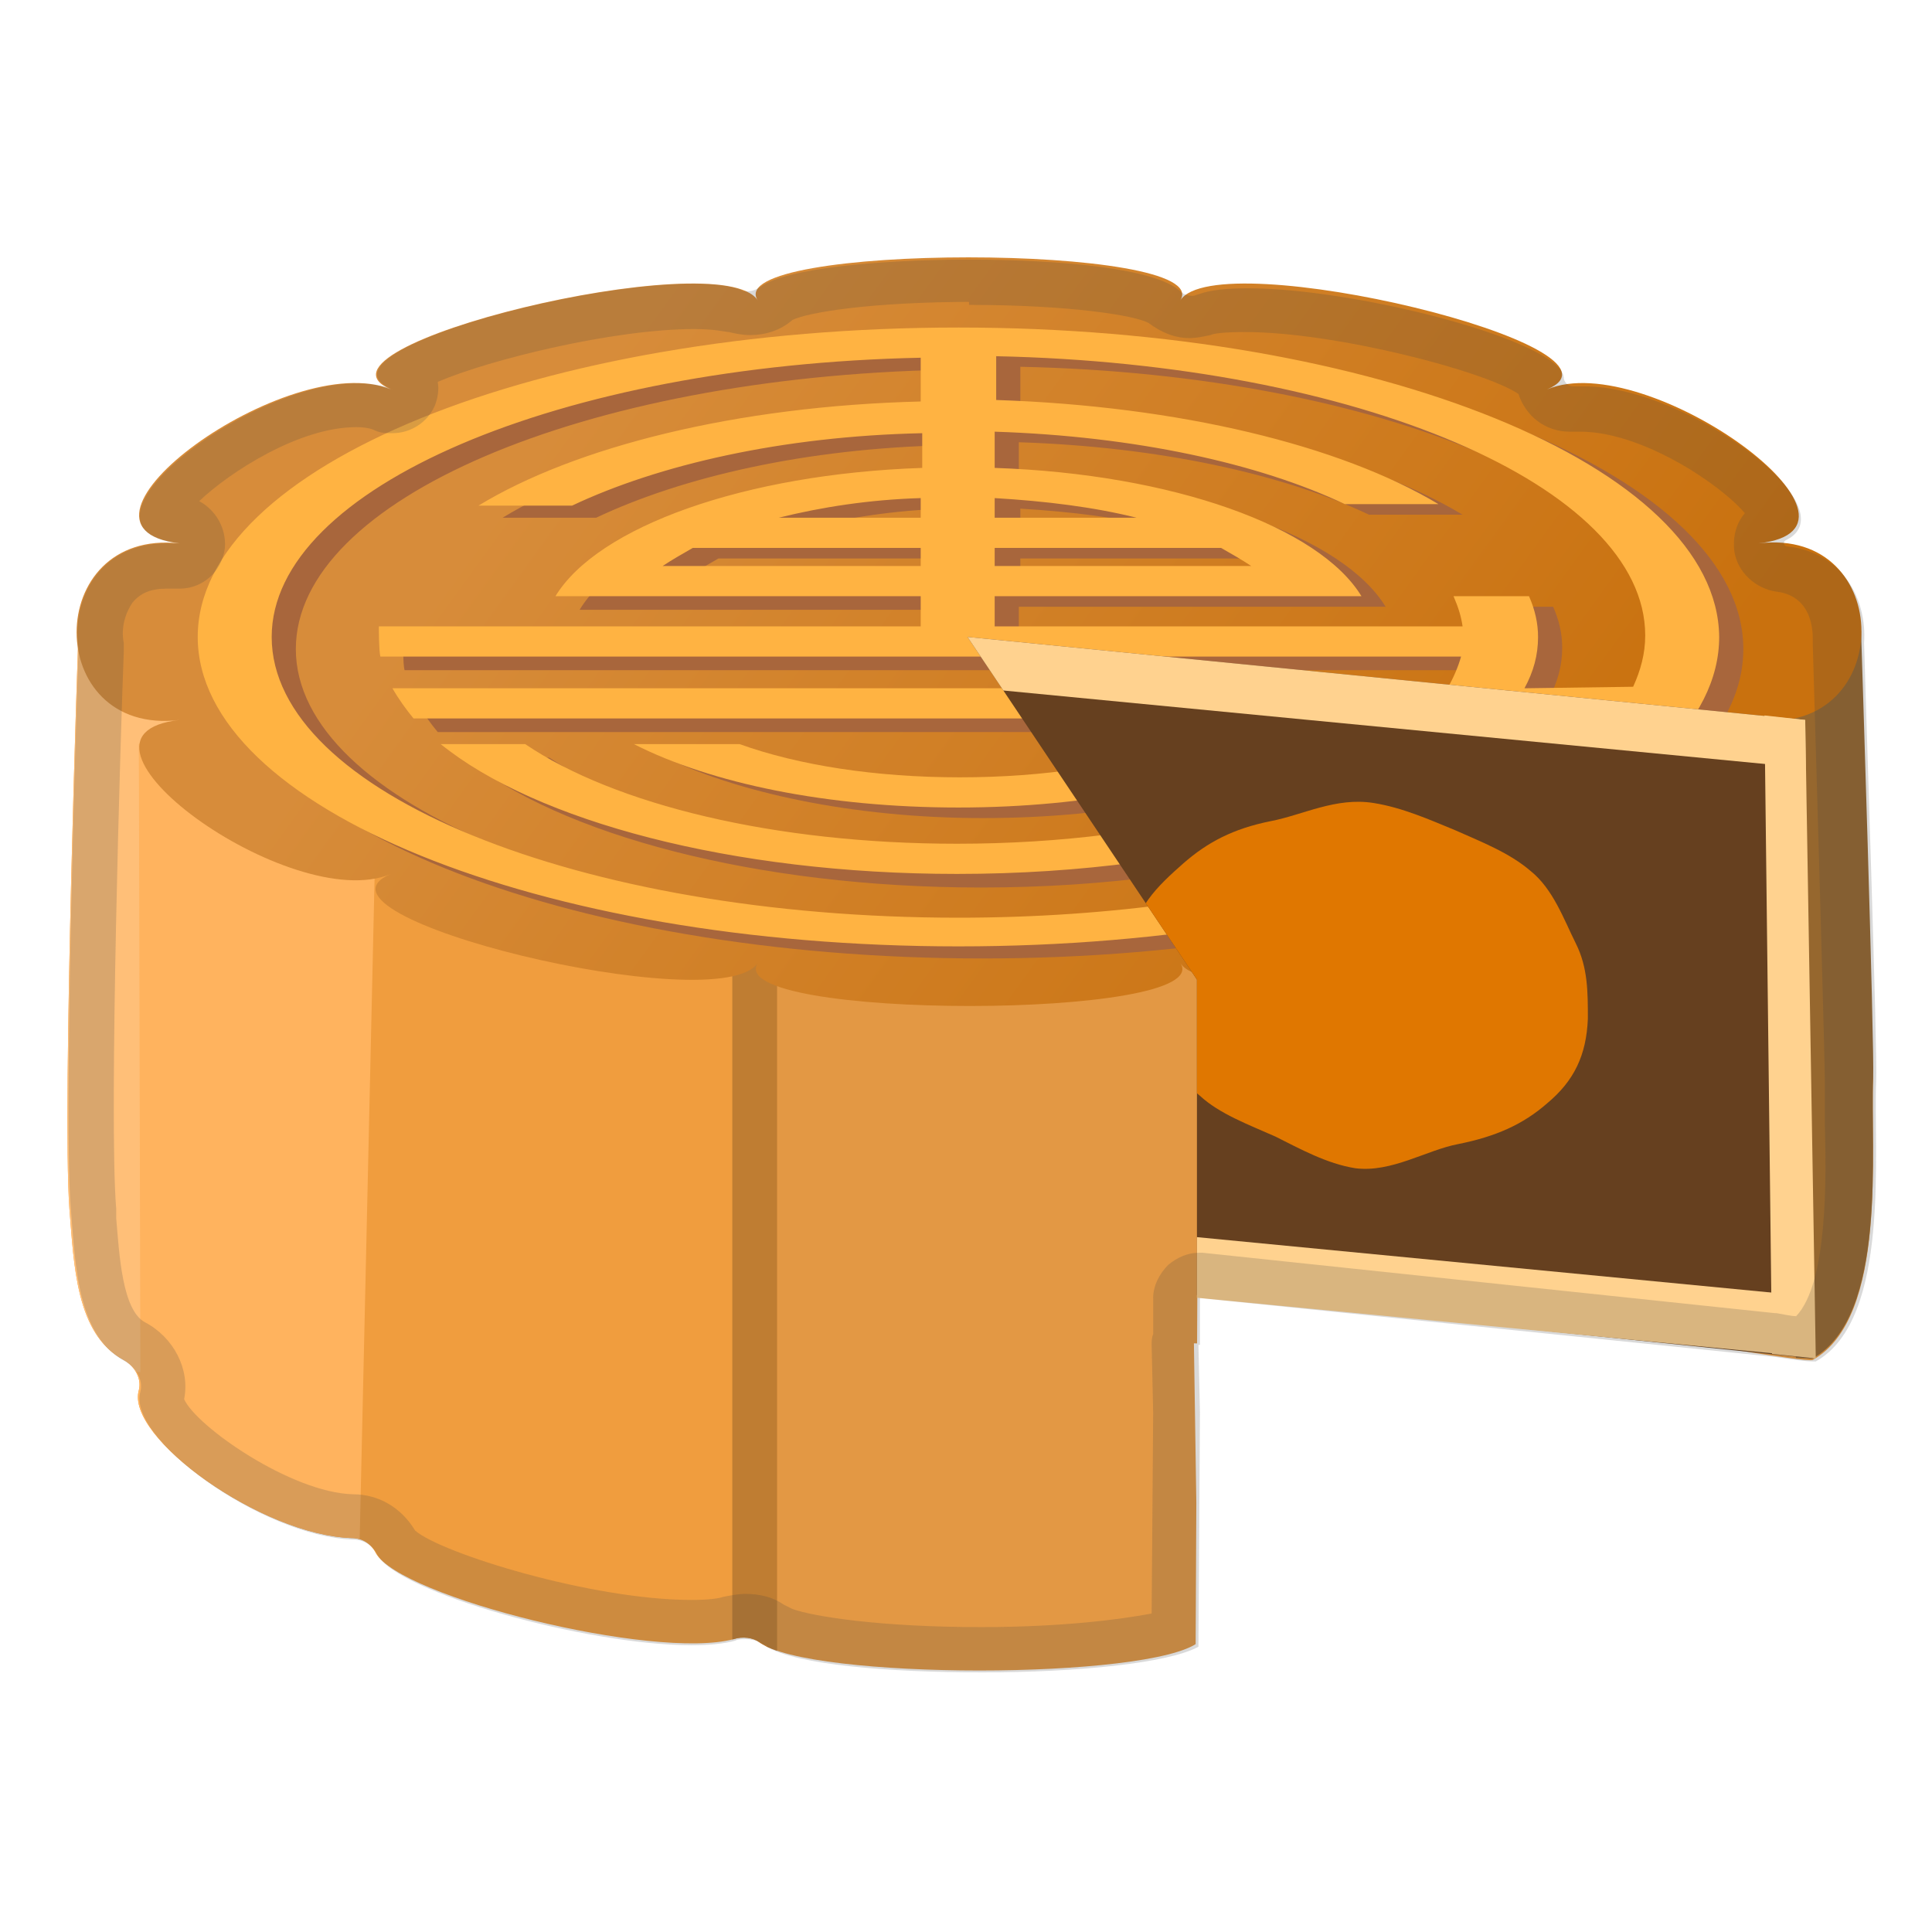
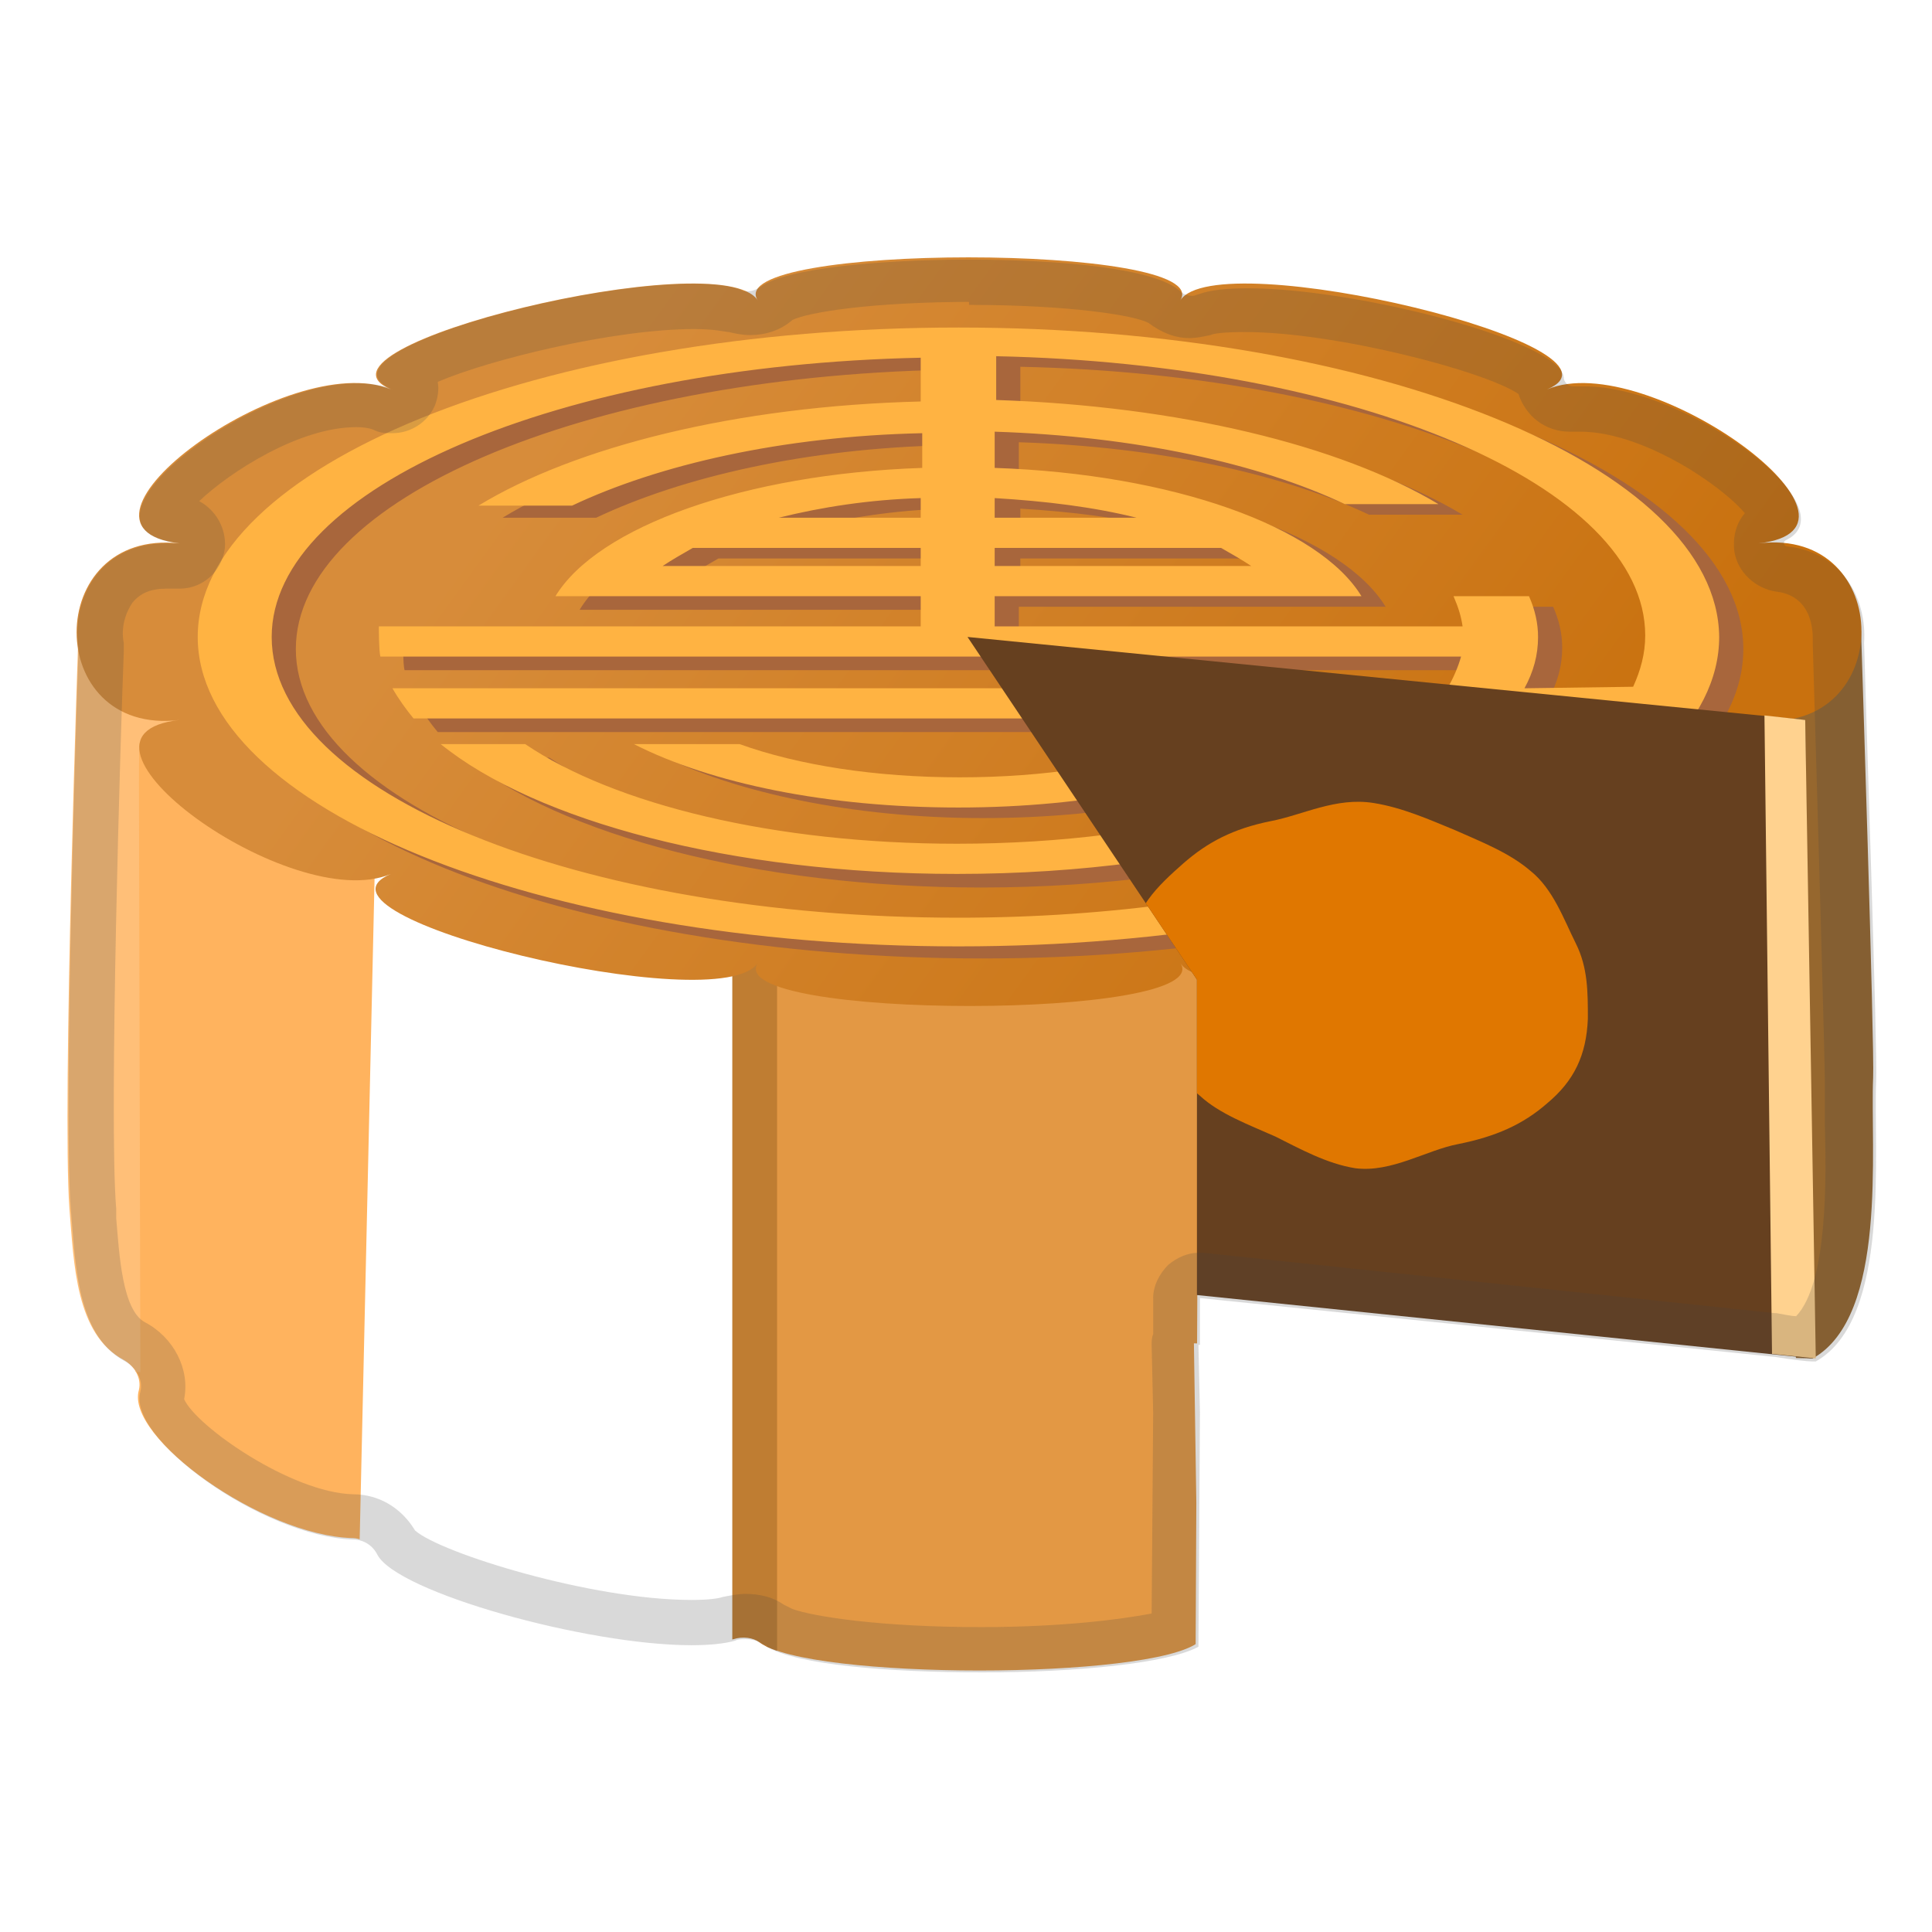
<svg xmlns="http://www.w3.org/2000/svg" xmlns:xlink="http://www.w3.org/1999/xlink" enable-background="new 0 0 128 128" viewBox="0 0 128 128">
-   <path d="m123.2 41.8h-118s-1.1 31.5-0.6 38.3c0.3 3.6 0.4 8.3 3.6 10 0.7 0.4 1.2 1.2 1 2-0.9 3.1 8.1 9.6 14.1 9.8 0.7 0 1.3 0.4 1.6 1 1.6 2.9 18.4 7.1 23.7 5.7 0.6-0.2 1.3-0.1 1.7 0.2 3.3 2.5 25.2-23.1 29-24.8 1.5-0.7 40 6.5 40.8 6.1 5-2.8 3.8-14 4-18.6 0-2.1-0.9-29.7-0.9-29.7z" fill="#F09D3E" />
  <defs>
    <path id="i" d="m120.1 90c5-2.8 3.8-14 4-18.6 0.1-1.9-0.8-29.6-0.8-29.6h-118.1s-1.1 31.5-0.6 38.3c0.3 3.6 0.4 8.3 3.6 10 0.7 0.4 1.2 1.2 1 2-0.9 3.1 8.1 9.6 14.1 9.8 0.7 0 1.3 0.4 1.6 1 1.6 2.9 18.4 7.1 23.7 5.7 0.6-0.2 1.3-0.1 1.7 0.2 3.3 2.5 25.9 2.5 29.1 0l-0.3-19.8" />
  </defs>
  <clipPath id="h">
    <use xlink:href="#i" />
  </clipPath>
  <g clip-path="url(#h)">
    <polygon points="23.8 103.3 8.9 103.4 9.2 45 25.1 45.6" fill="#FFB35E" />
    <polygon points="9.3 90.9 -0.2 90.7 -0.2 36.1 9.2 37.1 11.6 47.8 9.2 49.3" fill="#FFBF78" />
    <polygon points="128.5 90.7 119 90.7 117.8 36.1 128.5 36.1" fill="#96672E" />
  </g>
  <defs>
    <path id="g" d="m120.1 90c5-2.8 3.8-14 4-18.6 0.1-1.9-0.8-29.6-0.8-29.6h-118.1s-1.1 31.5-0.6 38.3c0.3 3.6 0.4 8.3 3.6 10 0.7 0.4 1.2 1.2 1 2-0.9 3.1 8.1 9.6 14.1 9.8 0.7 0 1.3 0.4 1.6 1 1.6 2.9 18.4 7.1 23.7 5.7 0.6-0.2 1.3-0.1 1.7 0.2 3.3 2.5 25.9 2.5 29.1 0l-0.3-19.8" />
  </defs>
  <clipPath id="f">
    <use xlink:href="#g" />
  </clipPath>
  <polygon points="79.2 112.2 50.7 112.1 50.7 49.3 79.5 49.1" clip-path="url(#f)" fill="#E39844" />
  <defs>
    <path id="e" d="m120.1 90c5-2.8 3.8-14 4-18.6 0.1-1.9-0.8-29.6-0.8-29.6h-118.1s-1.1 31.5-0.6 38.3c0.3 3.6 0.4 8.3 3.6 10 0.7 0.4 1.2 1.2 1 2-0.9 3.1 8.1 9.6 14.1 9.8 0.7 0 1.3 0.4 1.6 1 1.6 2.9 18.4 7.1 23.7 5.7 0.6-0.2 1.3-0.1 1.7 0.2 3.3 2.5 25.9 2.5 29.1 0l-0.3-19.8" />
  </defs>
  <clipPath id="d">
    <use xlink:href="#e" />
  </clipPath>
  <line x1="50" x2="50" y1="49.1" y2="109.8" clip-path="url(#d)" fill="none" stroke="#BF7D32" stroke-miterlimit="10" stroke-width="2.967" />
  <linearGradient id="c" x1="39.632" x2="98.053" y1="103.81" y2="61.551" gradientTransform="matrix(1 0 0 -1 0 127.89)" gradientUnits="userSpaceOnUse">
    <stop stop-color="#D78C3A" offset="0" />
    <stop stop-color="#C9710E" offset="1" />
  </linearGradient>
  <path d="m78.2 19.9c2.4-3.8-30.5-3.8-28 0-2.4-3.8-30.9 3.1-24.3 5.9-6.7-2.8-23.1 9.1-14 10.2-9.1-1-9.1 12.8 0 11.7-9.1 1 7.4 13 14 10.2-6.7 2.8 21.8 9.7 24.3 5.9-2.4 3.8 30.5 3.8 28 0 2.4 3.8 30.9-3.1 24.3-5.9 6.7 2.8 23.1-9.2 14-10.2 9.1 1 9.1-12.8 0-11.7 9.1-1-7.4-13-14-10.2 6.6-2.8-21.9-9.7-24.3-5.9z" fill="url(#c)" />
  <g fill="#A8663C">
    <path d="m65.1 22.4c-27.8 0-50.4 9.2-50.4 20.6s22.6 20.5 50.4 20.5 50.4-9.2 50.4-20.5-22.6-20.6-50.4-20.6zm2.5 11.3c3.4 0.2 6.6 0.6 9.4 1.3h-9.4v-1.3zm0 3.3h15c0.8 0.4 1.4 0.8 2 1.2h-17v-1.2zm-2.5 24.5c-25.1 0-45.5-8.3-45.5-18.5 0-9.9 19.1-18 43-18.5v2.9c-12.2 0.3-22.9 3-29.3 6.9h6.2c5.7-2.7 13.9-4.6 23.2-4.8v2.4c-11.8 0.4-21.5 3.9-24.3 8.5h24.3v2h-36c0 0.2 0 1.6 0.1 2h71.6c-0.2 0.7-0.5 1.4-0.9 2.1h-69.9c0.4 0.7 0.9 1.4 1.4 2h66.8c-5.1 4.9-17 8.3-30.8 8.3-12.1 0-22.7-2.6-28.6-6.6h-5.6c6.3 5.1 19.3 8.6 34.2 8.6 16.5 0 30.7-4.3 36.1-10.3h7.4c-5.6 7.4-22.9 13-43.4 13zm-11.8-26.5c2.8-0.7 6-1.2 9.4-1.3v1.3h-9.4zm9.3 2v1.2h-17c0.6-0.4 1.3-0.8 2-1.2h15zm40 9.3c0.6-1.1 0.9-2.2 0.9-3.4 0-0.9-0.2-1.8-0.6-2.7h-5c0.3 0.7 0.5 1.3 0.6 2h-31v-2h24.3c-2.8-4.6-12.5-8.1-24.3-8.5v-2.4c9.3 0.3 17.5 2.1 23.2 4.8h6.2c-6.5-3.9-17.2-6.5-29.3-6.9v-2.9c23.9 0.5 43 8.6 43 18.5 0 1.2-0.3 2.3-0.8 3.4l-7.2 0.1z" />
    <path d="m65.1 54.2c8.7 0 16.4-1.6 21.4-4.2h-6.8c-3.9 1.4-9.1 2.2-14.6 2.2-5.6 0-10.7-0.8-14.6-2.2h-6.8c5 2.5 12.8 4.2 21.4 4.2z" />
  </g>
  <g fill="#FFB342">
    <path d="m63.5 21.7c-27.8 0-50.4 9.2-50.4 20.5s22.6 20.5 50.4 20.5 50.4-9.2 50.4-20.5c-0.1-11.3-22.7-20.5-50.4-20.5zm2.4 11.3c3.4 0.2 6.6 0.6 9.4 1.3h-9.4v-1.3zm0 3.3h15c0.7 0.4 1.4 0.8 2 1.2h-17v-1.2zm-2.4 24.5c-25.1 0-45.5-8.3-45.5-18.6 0-9.9 19.1-18 43-18.5v2.9c-12.2 0.3-22.9 3-29.3 6.9h6.2c5.7-2.7 13.9-4.6 23.2-4.8v2.3c-11.8 0.4-21.5 3.9-24.3 8.5h24.2v2h-35.9c0 0.2 0 1.6 0.1 2h71.6c-0.2 0.7-0.5 1.4-0.9 2.1h-69.9c0.4 0.7 0.9 1.4 1.4 2h66.8c-5.1 4.9-17 8.3-30.8 8.3-12.1 0-22.7-2.6-28.6-6.6h-5.6c6.3 5.1 19.3 8.6 34.2 8.6 16.5 0 30.7-4.3 36.1-10.3h7.4c-5.6 7.6-23 13.2-43.4 13.2zm-11.9-26.5c2.8-0.7 6-1.2 9.4-1.3v1.3h-9.4zm9.4 2v1.2h-17.1c0.6-0.4 1.3-0.8 2-1.2h15.1zm40 9.3c0.6-1.1 0.9-2.2 0.9-3.4 0-0.9-0.2-1.8-0.6-2.7h-5c0.3 0.7 0.5 1.3 0.6 2h-31v-2h24.3c-2.8-4.6-12.5-8.1-24.3-8.5v-2.4c9.3 0.3 17.5 2.1 23.2 4.8h6.2c-6.5-3.9-17.2-6.5-29.3-6.9v-2.9c23.9 0.5 43 8.6 43 18.5 0 1.2-0.3 2.3-0.8 3.4l-7.2 0.1z" />
    <path d="m63.5 53.5c8.6 0 16.4-1.6 21.5-4.2h-6.8c-3.9 1.4-9 2.2-14.6 2.2s-10.7-0.8-14.6-2.2h-7c5.1 2.6 12.8 4.2 21.5 4.2z" />
  </g>
  <polygon points="120.1 90 79.3 85.8 79.3 64.9 64.1 42.2 119.6 47.7" fill="#66401F" />
  <path d="m119.5 49.3" fill="none" stroke="#FAAE6C" stroke-miterlimit="10" stroke-width="3" />
  <path d="m64.1 43.5" fill="none" stroke="#FAAE6C" stroke-miterlimit="10" stroke-width="3" />
  <defs>
    <polygon id="b" points="120.3 110.7 79.3 108.8 79.3 64.9 64.1 42.2 121 48.3" />
  </defs>
  <clipPath id="a">
    <use xlink:href="#b" />
  </clipPath>
  <g clip-path="url(#a)">
    <path d="m105.2 67.5c-0.1 2.4-0.9 4.1-2.7 5.6-1.6 1.4-3.4 2.2-5.9 2.7-2.1 0.4-4.4 1.9-6.8 1.6-1.9-0.3-3.7-1.3-5.3-2.1-1.8-0.8-3.7-1.5-5-2.7-1.5-1.2-1.8-3.5-2.6-5-1-1.7-2-3.2-1.9-5 0.1-2.4 1.7-3.9 3.4-5.4 1.6-1.4 3.3-2.3 5.8-2.8 2.1-0.4 4.3-1.6 6.8-1.2 1.9 0.3 3.7 1.1 5.4 1.8 1.8 0.8 3.6 1.5 5 2.7 1.5 1.2 2.2 3.2 3 4.8s0.8 3.2 0.8 5z" fill="#E07700" />
  </g>
  <defs>
    <polygon id="m" points="120.1 90 79.3 86 79.3 64.9 64.1 42.2 119.6 47.7" />
  </defs>
  <clipPath id="l">
    <use xlink:href="#m" />
  </clipPath>
  <g clip-path="url(#l)">
    <line x1="60.7" x2="121.5" y1="43.2" y2="49" fill="none" />
-     <rect transform="matrix(.096 -.995 .995 .096 36.545 132.43)" x="89.19" y="15.54" width="4" height="61.1" fill="#FFD28F" />
  </g>
  <defs>
    <polygon id="k" points="120.1 90 79.3 86 79.3 64.9 64.1 42.2 119.6 47.7" />
  </defs>
  <clipPath id="j">
    <use xlink:href="#k" />
  </clipPath>
  <g clip-path="url(#j)">
    <line x1="60.7" x2="121.5" y1="82.2" y2="88" fill="none" />
-     <rect transform="matrix(.096 -.995 .995 .096 -2.278 167.68)" x="89.19" y="54.54" width="4" height="61.1" fill="#FFD28F" />
  </g>
  <polygon points="120.3 90 117.4 89.7 116.9 47.4 119.6 47.7" fill="#FFD28F" />
  <g opacity=".2">
    <path d="m64.2 17.2v3c6.7 0 11 0.7 11.9 1.2 0.8 0.6 1.7 1 2.7 1 0.5 0 0.9-0.1 1.4-0.2 0.2-0.1 0.8-0.2 2.3-0.2 6 0 15.9 2.6 18.1 4.1 0.5 1.5 1.8 2.5 3.4 2.5h0.3 0.4c4.1 0 9.3 3.5 10.9 5.4-0.6 0.7-0.8 1.6-0.7 2.5 0.2 1.4 1.4 2.5 2.8 2.7 2.5 0.3 2.4 2.9 2.4 3.2v0.3c0.4 13.5 0.8 27.7 0.8 28.9v2.9c0.1 3.5 0.2 10.5-1.9 12.7-0.3 0-0.7-0.1-1.3-0.2h-0.1l-37.9-4h-0.3c-0.7 0-1.4 0.3-2 0.8-0.6 0.6-1 1.4-1 2.2v2.4c-0.1 0.2-0.1 0.5-0.1 0.7l0.1 4.5-0.1 13.3c-2.1 0.4-6 0.9-11.3 0.9-6.7 0-11.1-0.7-12.5-1.2l-0.6-0.3c-0.7-0.5-1.6-0.7-2.5-0.7-0.5 0-1 0.1-1.5 0.2-0.3 0.1-0.9 0.2-2.1 0.2-6.6 0-16.6-3.1-18.3-4.6-0.9-1.5-2.4-2.4-4.1-2.4-4.1-0.1-10.4-4.5-11.2-6.3 0.4-2-0.7-4.1-2.6-5.1-1.5-0.8-1.7-4.5-1.9-6.9v-0.6c-0.5-6 0.3-31.8 0.5-36.9v-0.6c-0.2-1 0.1-2 0.6-2.7 0.5-0.6 1.2-0.9 2.2-0.9h0.6 0.3c1.5 0 2.8-1.1 3-2.7 0.1-1.3-0.6-2.5-1.7-3.1 2-1.9 6.6-4.9 10.4-4.9 0.6 0 1 0.1 1.2 0.2 0.4 0.2 0.8 0.2 1.2 0.2 1.2 0 2.3-0.7 2.8-1.8 0.2-0.5 0.3-1.1 0.2-1.6 3.5-1.5 11.7-3.5 17-3.5 1.4 0 2.1 0.2 2.3 0.2 0.4 0.1 0.9 0.2 1.4 0.2 1 0 2-0.3 2.8-1 1-0.5 5.2-1.2 12-1.2l-0.3-2.8m0 0c-6.1 0-12.2 0.6-13.8 1.8-0.3 0.2-0.6 0.3-0.9 0.3-0.1 0-0.3 0-0.4-0.1-0.8-0.3-1.9-0.4-3.2-0.4-8.4 0-25.2 4.8-19.9 7-0.7-0.3-1.5-0.4-2.4-0.4-7.4 0-19.8 9.7-11.7 10.6h-0.9c-4.4 0-6.3 3.7-5.8 7-0.2 5.7-1 31.2-0.5 37.2 0.3 3.6 0.4 8.3 3.6 10 0.7 0.4 1.2 1.2 1 2-0.9 3.1 8.1 9.6 14.1 9.8 0.7 0 1.3 0.4 1.6 1 1.3 2.5 13.9 6 20.8 6 1.2 0 2.2-0.1 2.9-0.3 0.2-0.1 0.4-0.1 0.7-0.1 0.4 0 0.8 0.1 1.1 0.3 0.1 0.1 0.2 0.1 0.3 0.1v0.1c2 1.2 8.1 1.7 14.3 1.7s12.3-0.6 14.3-1.7l0.1-15.5-0.1-4.5h0.1v-3.1l38.1 3.9c1.3 0.2 2.1 0.3 2.5 0.3h0.2c5-2.8 3.8-14 4-18.6 0.1-1.8-0.7-25.2-0.8-29 0.2-2.9-1.4-6-5.1-6.4-0.2 0-0.3-0.3-0.1-0.4 4.4-2.1-6.5-10.2-13.3-10.2h-0.7-0.1c-0.3 0-0.6-0.3-0.6-0.6-0.2-2.4-13.7-5.9-20.9-5.9-1.4 0-2.5 0.1-3.3 0.4-0.1 0-0.2 0.1-0.4 0.1-0.3 0-0.6-0.1-0.8-0.3-1.6-1.5-7.8-2.1-14-2.1z" fill="#424242" />
  </g>
</svg>